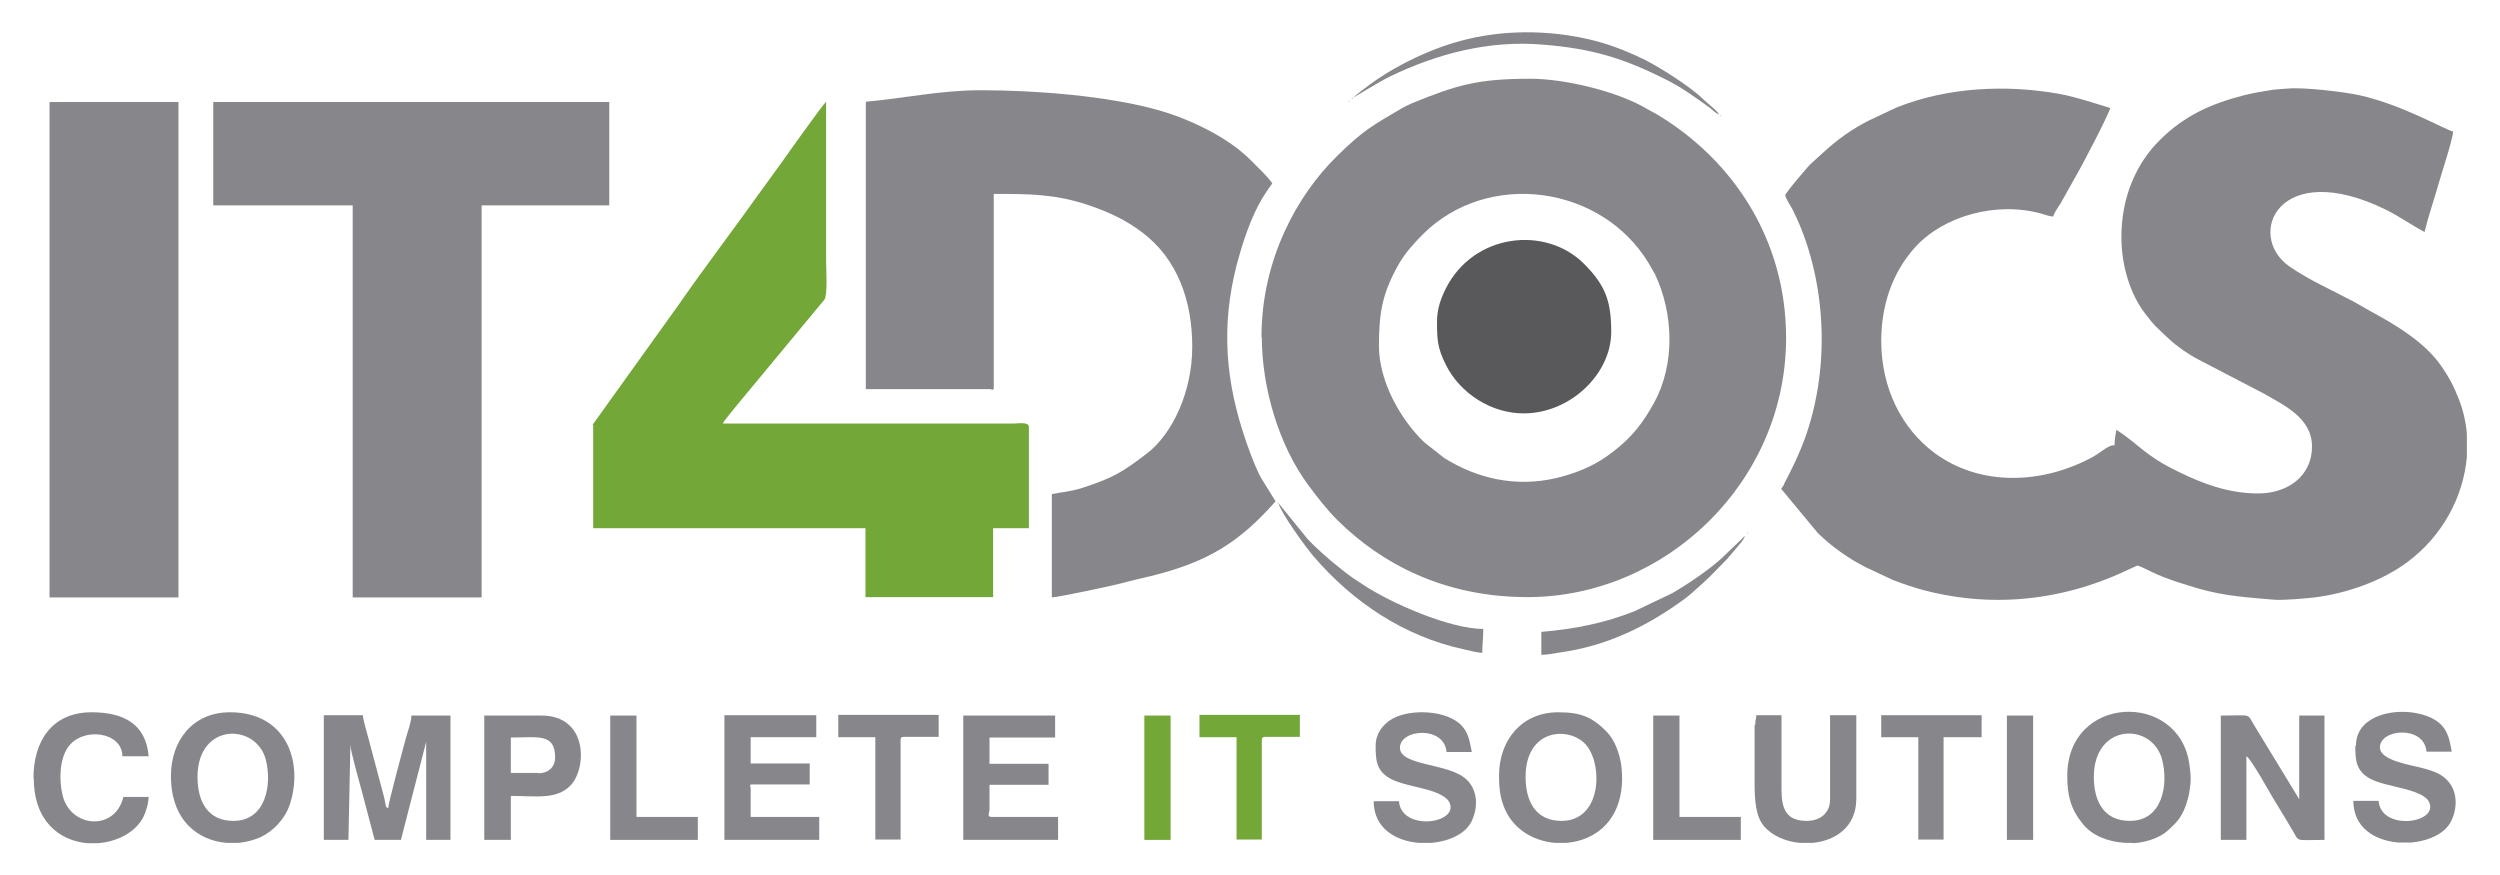
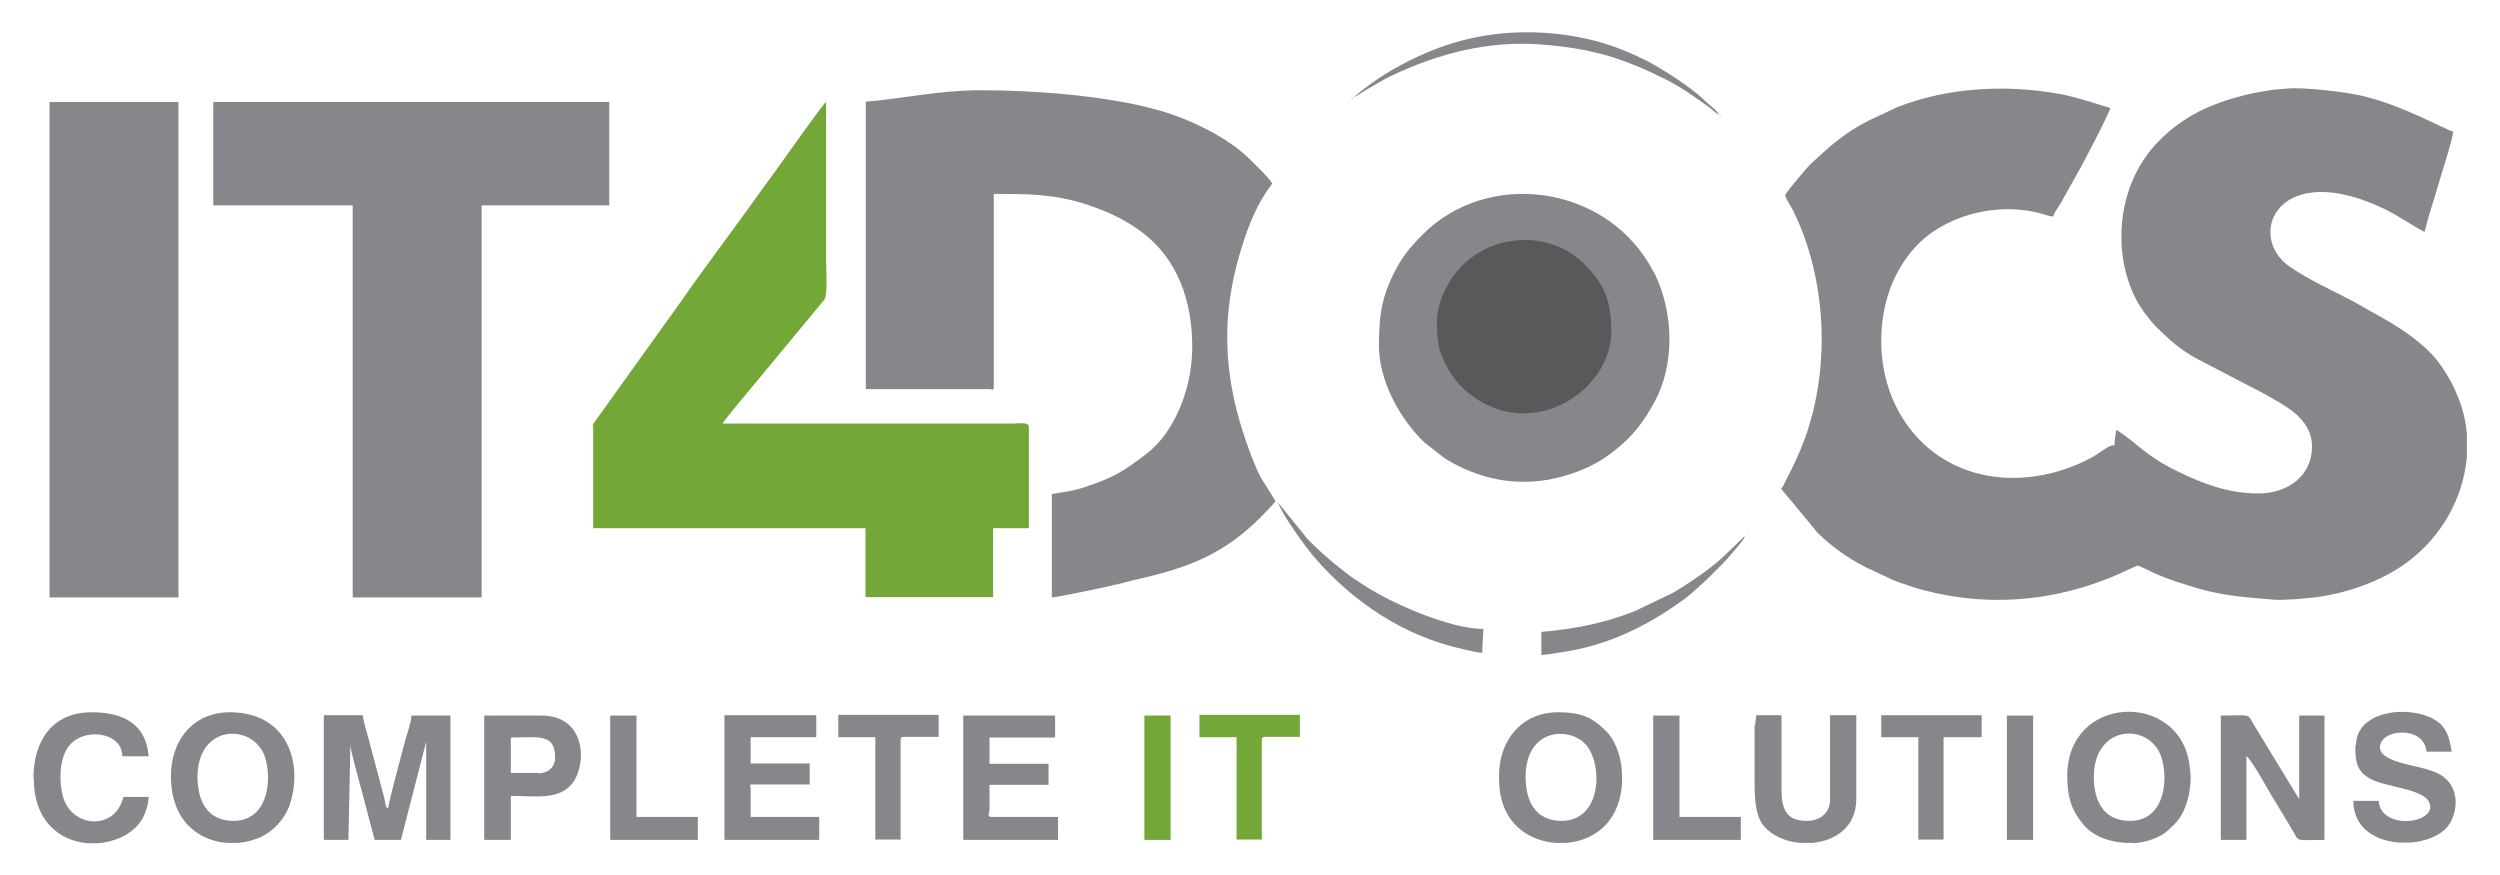
<svg xmlns="http://www.w3.org/2000/svg" xml:space="preserve" width="76.2mm" height="26.67mm" version="1.0" style="shape-rendering:geometricPrecision; text-rendering:geometricPrecision; image-rendering:optimizeQuality; fill-rule:evenodd; clip-rule:evenodd" viewBox="0 0 7620 2667">
  <defs>
    <style type="text/css"> .fil0 {fill:none} .fil3 {fill:#59595B} .fil2 {fill:#73A737} .fil1 {fill:#87868B} .fil4 {fill:#B5B5B5} </style>
  </defs>
  <g id="Layer_x0020_1">
    <g id="_2291320949296">
      <path class="fil0" d="M0 -5l7620 0 0 2677 -7620 0 0 -2677z" />
      <g>
        <path class="fil1" d="M5441 594c4,16 15,30 23,45 7,14 16,34 22,48 83,201 89,448 14,653 -16,43 -36,85 -57,125 -3,5 -4,8 -6,13l-8 12 112 135c42,41 94,78 146,104l83 39c31,12 61,22 94,31 369,97 639,-77 652,-75 3,0 39,17 44,20 47,22 94,36 145,51 74,21 142,26 228,33 25,2 97,-4 121,-7 99,-12 208,-51 284,-108 106,-79 170,-197 181,-320l0 -71c-3,-35 -11,-71 -24,-104 -16,-42 -30,-67 -53,-101 -50,-73 -138,-126 -216,-168 -16,-9 -32,-18 -49,-28 -67,-36 -137,-66 -199,-109 -135,-95 -33,-334 296,-172 40,20 76,46 116,67 12,-50 30,-101 44,-151 7,-25 42,-131 43,-155 -25,-6 -154,-81 -282,-110 -47,-11 -177,-26 -223,-21 -12,1 -33,2 -47,4 -32,5 -55,9 -84,16 -103,26 -185,64 -258,137 -69,68 -117,170 -117,295 0,94 30,178 71,232 29,39 40,47 74,79 26,24 59,47 90,63l200 104c58,34 146,73 146,161 0,90 -74,143 -164,143 -91,0 -170,-30 -245,-67 -101,-49 -118,-82 -187,-127 -3,11 -6,35 -6,48 -12,-6 -44,22 -65,34 -149,82 -340,94 -483,-11 -100,-74 -163,-197 -163,-342 0,-107 33,-207 102,-284 87,-97 250,-143 389,-103 11,3 23,8 33,8 3,-12 15,-28 22,-39l46 -82c19,-32 101,-189 106,-210 -3,0 -103,-34 -156,-43 -163,-29 -340,-20 -494,41l-83 39c-53,26 -101,61 -143,100l-32 29c-5,5 -10,9 -14,14 -23,27 -48,55 -69,85z" />
-         <path class="fil1" d="M4203 1056c0,-103 10,-162 61,-252 20,-34 46,-63 73,-90 198,-197 544,-150 688,88l20 35c56,119 61,273 -3,390 -34,61 -64,101 -118,144 -10,8 -21,16 -31,23 -44,30 -95,50 -149,63 -124,29 -241,2 -342,-61l-61 -48c-73,-70 -138,-186 -138,-294zm-357 -29c0,158 54,334 142,452 29,39 55,73 90,108 132,130 322,233 578,233 419,0 788,-349 788,-790 0,-301 -163,-543 -393,-681 -11,-6 -20,-11 -31,-17 -88,-53 -250,-92 -355,-92 -161,0 -225,19 -362,75 -11,5 -22,10 -32,16 -88,52 -116,66 -197,146 -120,118 -229,314 -229,550z" />
+         <path class="fil1" d="M4203 1056c0,-103 10,-162 61,-252 20,-34 46,-63 73,-90 198,-197 544,-150 688,88l20 35c56,119 61,273 -3,390 -34,61 -64,101 -118,144 -10,8 -21,16 -31,23 -44,30 -95,50 -149,63 -124,29 -241,2 -342,-61l-61 -48c-73,-70 -138,-186 -138,-294zm-357 -29z" />
        <path class="fil1" d="M2639 310l0 876 377 0c8,0 13,7 13,-6l0 -589c107,0 186,0 288,34 65,22 115,46 164,83 108,81 153,209 153,349 0,138 -61,266 -138,325 -72,55 -101,74 -197,105 -38,12 -59,12 -93,19l0 315c26,-2 180,-35 203,-41 34,-9 64,-16 98,-24 172,-42 270,-102 381,-228l-44 -71c-19,-34 -44,-103 -56,-142 -59,-184 -64,-356 -9,-542 19,-65 44,-134 82,-190l17 -24c-17,-25 -46,-50 -68,-73 -69,-69 -188,-125 -282,-151 -154,-43 -372,-60 -538,-60 -126,0 -235,25 -351,35z" />
        <path class="fil1" d="M650 626l425 0 0 1195 393 0 0 -1195 389 0 0 -315 -1207 0 0 315z" />
        <path class="fil2" d="M1808 1295l0 315 830 0 0 210 389 0 0 -210 109 0 0 -309c0,-16 -33,-10 -48,-10l-885 0c3,-10 91,-113 107,-133l203 -245c10,-15 5,-94 5,-116l0 -487c-9,7 -123,167 -134,183l-66 91c-79,111 -169,229 -246,340l-266 371z" />
        <path class="fil1" d="M151 1821l393 0 0 -1510 -393 0 0 1510z" />
        <path class="fil3" d="M4380 979c0,55 1,81 27,133 44,88 139,148 237,148 143,0 267,-121 267,-248 0,-93 -17,-142 -83,-208 -117,-117 -336,-93 -421,75 -14,28 -27,61 -27,101z" />
        <path class="fil1" d="M988 2560l74 0 6 -290c0,19 29,119 36,146l38 144 80 0 77 -299 0 299 74 0 0 -379 -119 0c0,19 -12,51 -17,69 -6,22 -54,200 -54,214 -10,-7 -5,-2 -12,-33l-47 -177c-4,-15 -18,-62 -18,-74l-119 0 0 379z" />
        <path class="fil1" d="M6770 2560l77 0 0 -255c13,5 75,118 81,127 13,22 26,43 40,66 7,12 12,20 19,32 23,38 5,30 98,30l0 -379 -77 0 0 255 -137 -225c-23,-38 -5,-30 -102,-30l0 379z" />
        <path class="fil1" d="M4759 2502c-77,0 -109,-58 -109,-134 0,-153 142,-155 188,-93 49,66 40,227 -78,227zm16 67l-36 0c-66,-6 -131,-42 -157,-115 -10,-28 -13,-55 -13,-89 0,-110 70,-194 180,-194 70,0 104,15 147,58 25,25 39,64 45,99 13,91 -12,185 -102,225 -20,9 -41,14 -64,16z" />
        <path class="fil1" d="M711 2502c-77,0 -109,-58 -109,-134 0,-167 179,-164 208,-53 20,77 0,187 -98,187zm17 67l-38 0c-84,-7 -169,-66 -169,-204 0,-106 65,-194 180,-194 176,0 224,157 182,282 -15,44 -51,82 -92,100 -19,8 -41,14 -64,16z" />
        <path class="fil1" d="M6491 2502c-77,0 -109,-58 -109,-134 0,-165 178,-167 208,-53 20,75 2,187 -98,187zm10 67l-24 0c-50,-3 -99,-21 -128,-57 -37,-45 -48,-86 -48,-147 0,-249 340,-259 372,-37 5,35 6,52 0,87 -2,14 -6,25 -10,38 -8,24 -20,44 -36,60 -21,20 -27,28 -56,41 -21,9 -45,15 -70,16z" />
-         <path class="fil1" d="M4193 2273c0,42 1,77 46,101 25,13 67,22 96,29 29,7 72,20 83,43 30,65 -147,89 -154,-4l-77 0c0,82 66,121 137,127l40 0c54,-5 104,-28 122,-67 19,-40 19,-92 -15,-125 -52,-52 -204,-41 -204,-98 0,-57 135,-68 142,13l77 0c-6,-27 -8,-62 -39,-88 -53,-43 -161,-42 -210,-9 -23,16 -44,41 -44,78z" />
        <path class="fil1" d="M7179 2273c0,42 1,77 46,101 49,26 160,30 179,71 30,65 -147,89 -154,-4l-77 0c0,82 66,121 137,127l40 0c54,-5 104,-28 122,-67 19,-40 19,-92 -15,-125 -18,-18 -39,-25 -66,-33 -43,-12 -137,-24 -137,-65 0,-57 135,-68 142,13l77 0c-6,-27 -8,-62 -39,-88 -69,-57 -253,-45 -253,69z" />
        <path class="fil1" d="M2207 2560l290 0 0 -70 -209 0 0 -86c0,-8 -7,-13 6,-13l174 0 0 -64 -180 0 0 -80 200 0 0 -67 -280 0 0 379z" />
        <path class="fil1" d="M2935 2560l290 0 0 -70 -203 0c-15,0 -6,-14 -6,-22l0 -76 180 0 0 -64 -180 0 0 -80 200 0 0 -67 -280 0 0 379z" />
        <path class="fil1" d="M5348 2209l0 175c0,56 3,105 30,136 24,27 64,45 107,49l41 0c68,-7 132,-48 132,-134l0 -255 -80 0 0 258c0,38 -28,64 -71,64 -62,0 -77,-35 -77,-96l0 -226 -77 0c0,14 -3,13 -3,29z" />
        <path class="fil1" d="M103 2372c0,132 79,190 162,198l35 0c59,-5 114,-34 137,-80 7,-13 16,-42 16,-61l-77 0c-25,105 -160,95 -185,-4 -12,-49 -9,-111 16,-147 44,-64 166,-48 166,27l80 0c-8,-98 -76,-134 -174,-134 -119,0 -177,86 -177,201z" />
        <path class="fil1" d="M1641 2356l-84 0 0 -108c83,0 135,-14 135,61 0,30 -22,48 -51,48zm-164 204l80 0 0 -134c77,0 138,12 181,-31 51,-51 56,-214 -88,-214l-174 0 0 379z" />
        <path class="fil2" d="M3656 2247l113 0 0 312 77 0 0 -303c0,-7 2,-10 10,-10l106 0 0 -67 -306 0 0 67z" />
        <path class="fil1" d="M2555 2247l113 0 0 312 77 0 0 -303c0,-7 2,-10 10,-10l106 0 0 -67 -306 0 0 67z" />
        <path class="fil1" d="M5734 2247l113 0 0 312 77 0 0 -312 116 0 0 -67 -306 0 0 67z" />
        <path class="fil1" d="M1860 2560l267 0 0 -70 -187 0 0 -309 -80 0 0 379z" />
        <path class="fil1" d="M5039 2560l267 0 0 -70 -187 0 0 -309 -80 0 0 379z" />
        <path class="fil1" d="M3897 1534c6,27 81,132 107,162 119,139 276,244 457,283 17,4 41,10 57,11 0,-28 3,-44 3,-73 -102,0 -283,-79 -368,-136 -13,-9 -24,-15 -36,-24 -13,-10 -24,-18 -36,-28 -25,-19 -77,-65 -97,-88l-86 -106z" />
        <path class="fil2" d="M3488 2560l80 0 0 -379 -80 0 0 379z" />
        <path class="fil1" d="M6117 2560l80 0 0 -379 -80 0 0 379z" />
        <path class="fil1" d="M5319 1633l-72 69c-38,35 -105,80 -150,106l-115 55c-91,36 -180,54 -284,63l0 70c14,0 39,-4 55,-7 146,-20 270,-81 385,-166 6,-5 10,-8 16,-13 64,-57 48,-43 111,-107l28 -33c8,-10 23,-25 26,-38z" />
        <path class="fil1" d="M4119 301c3,-1 86,-53 118,-68 143,-69 301,-111 465,-97 153,12 248,43 367,102 54,26 96,57 143,91 9,7 18,17 28,20 -12,-18 -32,-30 -49,-47 -40,-39 -131,-96 -176,-119 -45,-22 -88,-40 -140,-55 -34,-10 -86,-20 -123,-24 -144,-16 -270,3 -385,49 -66,26 -135,63 -191,104 -11,8 -49,36 -55,45z" />
        <path class="fil4" d="M5242 352l0 3 4 -3 -4 -1z" />
        <path class="fil4" d="M4112 307l-3 0 3 4 1 -4z" />
        <path class="fil4" d="M3897 1534l0 -3 -4 3 4 1z" />
        <path class="fil4" d="M5326 1626l3 0 -3 -4 -1 4z" />
        <path class="fil4" d="M3890 1527l1 -1c0,0 -1,1 -1,1z" />
        <path class="fil4" d="M5242 352l-3 -3 3 3z" />
        <path class="fil4" d="M4116 304l-3 3 3 -3z" />
        <path class="fil1" d="M4119 301l-3 3 3 -3z" />
        <path class="fil4" d="M5322 1629l-3 3 3 -3z" />
        <path class="fil4" d="M5326 1626l-3 3 3 -3z" />
      </g>
    </g>
  </g>
</svg>